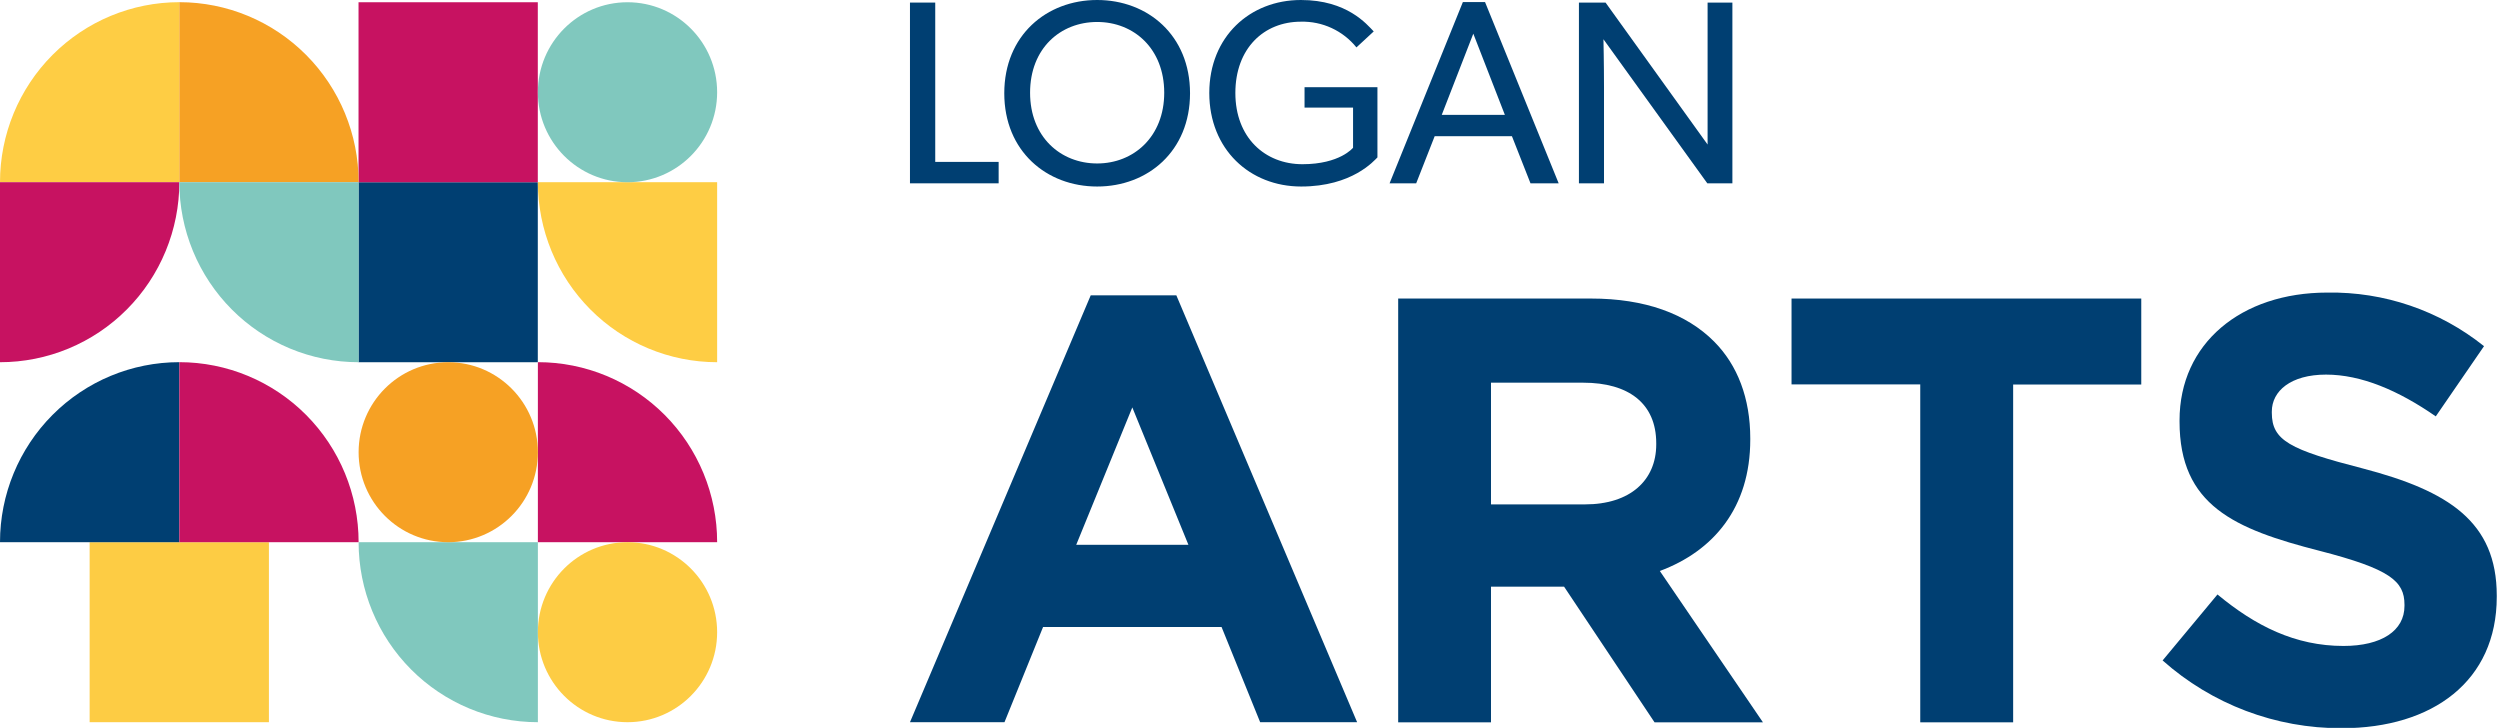
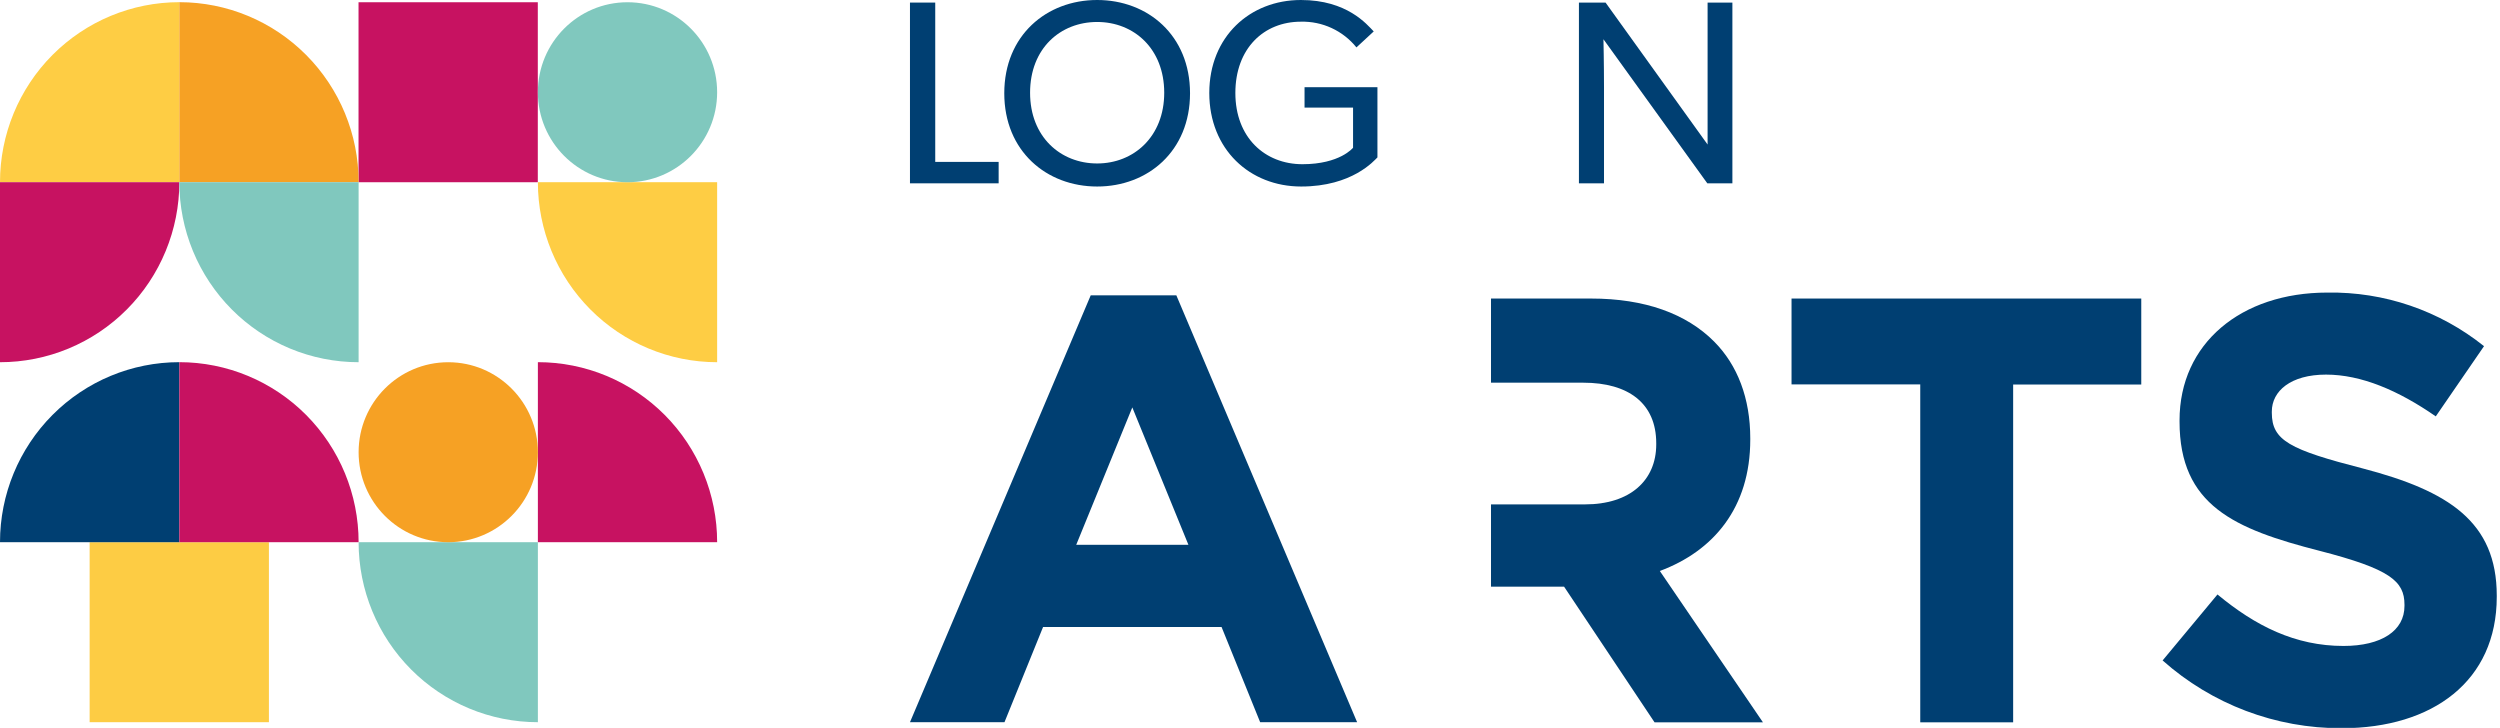
<svg xmlns="http://www.w3.org/2000/svg" width="158" height="46" viewBox="0 0 158 46" fill="none">
  <g clip-path="url(#clip0)">
-     <path d="M33.989 11.518H22.659V22.893H33.989V11.518Z" fill="#003F72" />
    <path d="M16.995 34.268H5.665V45.643H16.995V34.268Z" fill="#FDCC44" />
    <path d="M33.989 0.142H22.659V11.517H33.989V0.142Z" fill="#C71261" />
    <path d="M11.334 0.138V11.513H0C0.001 8.496 1.196 5.602 3.321 3.469C5.447 1.336 8.329 0.138 11.334 0.138Z" fill="#FECD44" />
    <path d="M11.334 22.889V34.268H0C0 31.25 1.194 28.356 3.32 26.222C5.445 24.088 8.328 22.889 11.334 22.889Z" fill="#003F72" />
    <path d="M11.334 11.513H0V22.892C1.488 22.892 2.962 22.598 4.337 22.026C5.712 21.454 6.962 20.616 8.014 19.559C9.067 18.503 9.902 17.248 10.471 15.867C11.041 14.487 11.334 13.007 11.334 11.513Z" fill="#C71261" />
    <path d="M11.334 0.138V11.513H22.664C22.664 8.496 21.47 5.603 19.345 3.469C17.221 1.336 14.339 0.138 11.334 0.138Z" fill="#F6A124" />
    <path d="M11.334 11.513H22.664V22.892C21.175 22.892 19.702 22.598 18.327 22.026C16.952 21.454 15.703 20.616 14.651 19.559C13.599 18.502 12.764 17.248 12.195 15.867C11.626 14.486 11.333 13.007 11.334 11.513Z" fill="#80C8BE" />
    <path d="M22.664 34.268H33.994V45.643C30.989 45.643 28.107 44.444 25.982 42.311C23.858 40.178 22.664 37.285 22.664 34.268Z" fill="#80C8BE" />
    <path d="M33.994 11.513H45.323V22.892C42.318 22.891 39.436 21.692 37.312 19.558C35.187 17.424 33.994 14.53 33.994 11.513Z" fill="#FECD44" />
    <path d="M33.994 22.889V34.268H45.323C45.324 32.774 45.031 31.294 44.462 29.914C43.893 28.533 43.059 27.279 42.007 26.222C40.954 25.165 39.705 24.327 38.33 23.755C36.956 23.183 35.482 22.889 33.994 22.889Z" fill="#C71261" />
    <path d="M11.334 22.889V34.268H22.664C22.664 31.251 21.47 28.357 19.346 26.223C17.221 24.089 14.339 22.89 11.334 22.889Z" fill="#C71261" />
    <path d="M39.658 11.517C42.787 11.517 45.323 8.97 45.323 5.829C45.323 2.688 42.787 0.142 39.658 0.142C36.53 0.142 33.994 2.688 33.994 5.829C33.994 8.97 36.53 11.517 39.658 11.517Z" fill="#80C8BE" />
    <path d="M28.329 34.268C31.457 34.268 33.994 31.721 33.994 28.58C33.994 25.439 31.457 22.893 28.329 22.893C25.2 22.893 22.664 25.439 22.664 28.58C22.664 31.721 25.2 34.268 28.329 34.268Z" fill="#F6A124" />
-     <path d="M39.658 45.643C42.787 45.643 45.323 43.096 45.323 39.955C45.323 36.814 42.787 34.268 39.658 34.268C36.53 34.268 33.994 36.814 33.994 39.955C33.994 43.096 36.53 45.643 39.658 45.643Z" fill="#FDCC44" />
    <path d="M57.51 11.586V0.163H59.107V10.232H63.114V11.586H57.51Z" fill="#003F72" />
    <path d="M69.34 11.788C66.142 11.788 63.47 9.553 63.47 5.894C63.47 2.236 66.142 0 69.34 0C72.539 0 75.21 2.231 75.21 5.894C75.21 9.557 72.539 11.788 69.34 11.788ZM69.34 1.389C67.015 1.389 65.101 3.061 65.101 5.86C65.101 8.658 67.032 10.331 69.34 10.331C71.648 10.331 73.579 8.641 73.579 5.86C73.579 3.078 71.665 1.389 69.34 1.389Z" fill="#003F72" />
    <path d="M82.233 11.788C78.983 11.788 76.427 9.436 76.427 5.877C76.427 2.317 78.996 0 82.216 0C85.136 0 86.386 1.539 86.819 1.986L85.727 2.996C85.305 2.473 84.769 2.055 84.16 1.773C83.551 1.491 82.886 1.354 82.216 1.371C79.873 1.371 78.075 3.061 78.075 5.877C78.075 8.693 79.942 10.378 82.314 10.378C84.686 10.378 85.513 9.338 85.513 9.338V6.801H82.447V5.511H87.054V9.948C86.849 10.146 85.466 11.788 82.233 11.788Z" fill="#003F72" />
-     <path d="M96.727 11.586L95.554 8.607H90.672L89.503 11.586H87.821L92.454 0.129H93.854L98.508 11.586H96.727ZM93.113 2.128L91.118 7.261H95.108L93.113 2.128Z" fill="#003F72" />
    <path d="M107.902 11.586L101.338 2.48C101.338 2.48 101.373 4.019 101.373 5.511V11.586H99.788V0.163H101.471L107.92 9.135C107.92 9.135 107.92 7.729 107.92 6.225V0.163H109.487V11.586H107.902Z" fill="#003F72" />
    <path d="M68.933 18.667H74.346L85.77 45.644H79.642L77.202 39.625H65.923L63.483 45.644H57.51L68.933 18.667ZM75.108 34.432L71.562 25.748L68.017 34.432H75.108Z" fill="#003F72" />
-     <path d="M88.365 18.868H100.559C103.95 18.868 106.579 19.823 108.331 21.585C109.817 23.077 110.617 25.179 110.617 27.707V27.784C110.617 32.084 108.296 34.822 104.901 36.086L111.418 45.651H104.567L98.851 37.079H94.231V45.651H88.365V18.868ZM100.178 31.877C103.034 31.877 104.674 30.347 104.674 28.09V28.012C104.674 25.489 102.918 24.186 100.062 24.186H94.231V31.877H100.178Z" fill="#003F72" />
+     <path d="M88.365 18.868H100.559C103.95 18.868 106.579 19.823 108.331 21.585C109.817 23.077 110.617 25.179 110.617 27.707V27.784C110.617 32.084 108.296 34.822 104.901 36.086L111.418 45.651H104.567L98.851 37.079H94.231V45.651V18.868ZM100.178 31.877C103.034 31.877 104.674 30.347 104.674 28.09V28.012C104.674 25.489 102.918 24.186 100.062 24.186H94.231V31.877H100.178Z" fill="#003F72" />
    <path d="M121.36 24.294H113.225V18.868H135.328V24.302H127.231V45.651H121.36V24.294Z" fill="#003F72" />
    <path d="M136.677 41.74L140.145 37.57C142.543 39.56 145.06 40.824 148.109 40.824C150.511 40.824 151.963 39.865 151.963 38.296V38.215C151.963 36.723 151.046 35.958 146.589 34.81C141.215 33.434 137.747 31.942 137.747 26.642V26.564C137.747 21.706 141.635 18.491 147.086 18.491C150.679 18.43 154.181 19.627 156.99 21.878L153.941 26.315C151.577 24.673 149.231 23.675 147.004 23.675C144.778 23.675 143.579 24.711 143.579 26.01V26.087C143.579 27.845 144.722 28.421 149.334 29.608C154.742 31.022 157.795 32.974 157.795 37.643V37.72C157.795 43.038 153.752 46.022 147.998 46.022C143.828 46.04 139.798 44.516 136.677 41.74Z" fill="#003F72" />
  </g>
  <defs>
    <clipPath id="clip0">
      <rect width="158" height="46" fill="white" />
    </clipPath>
  </defs>
</svg>